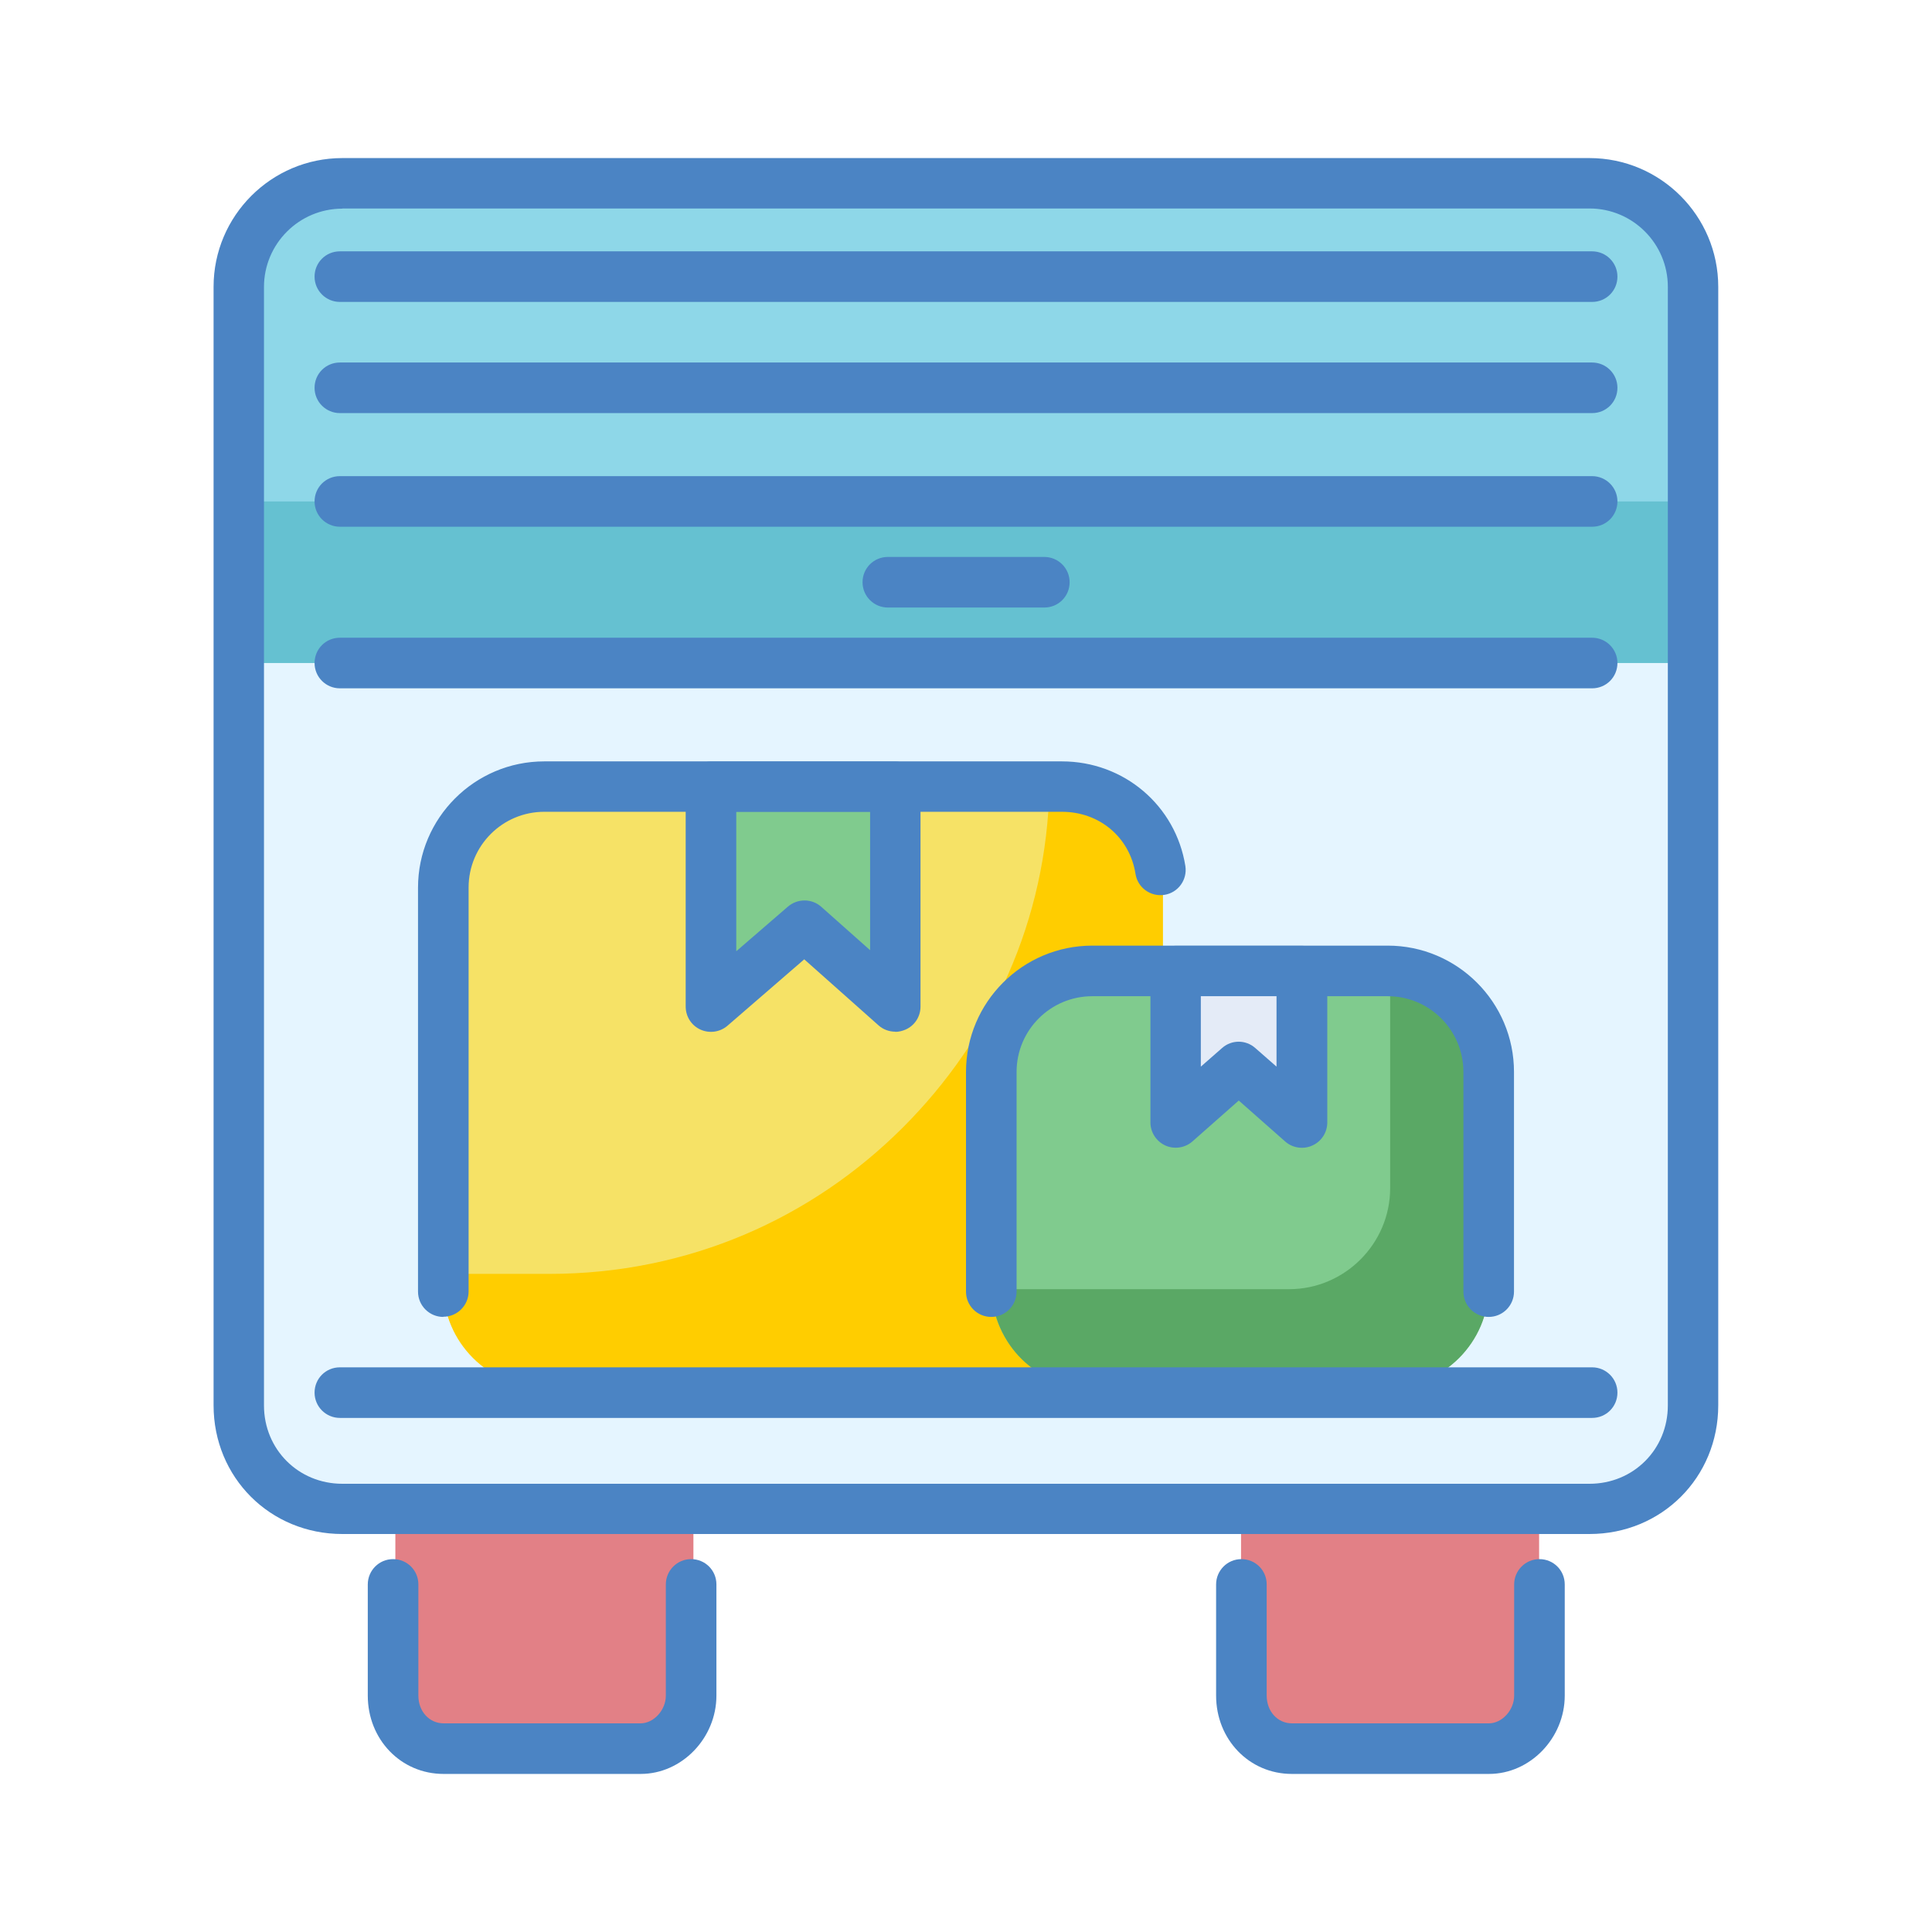
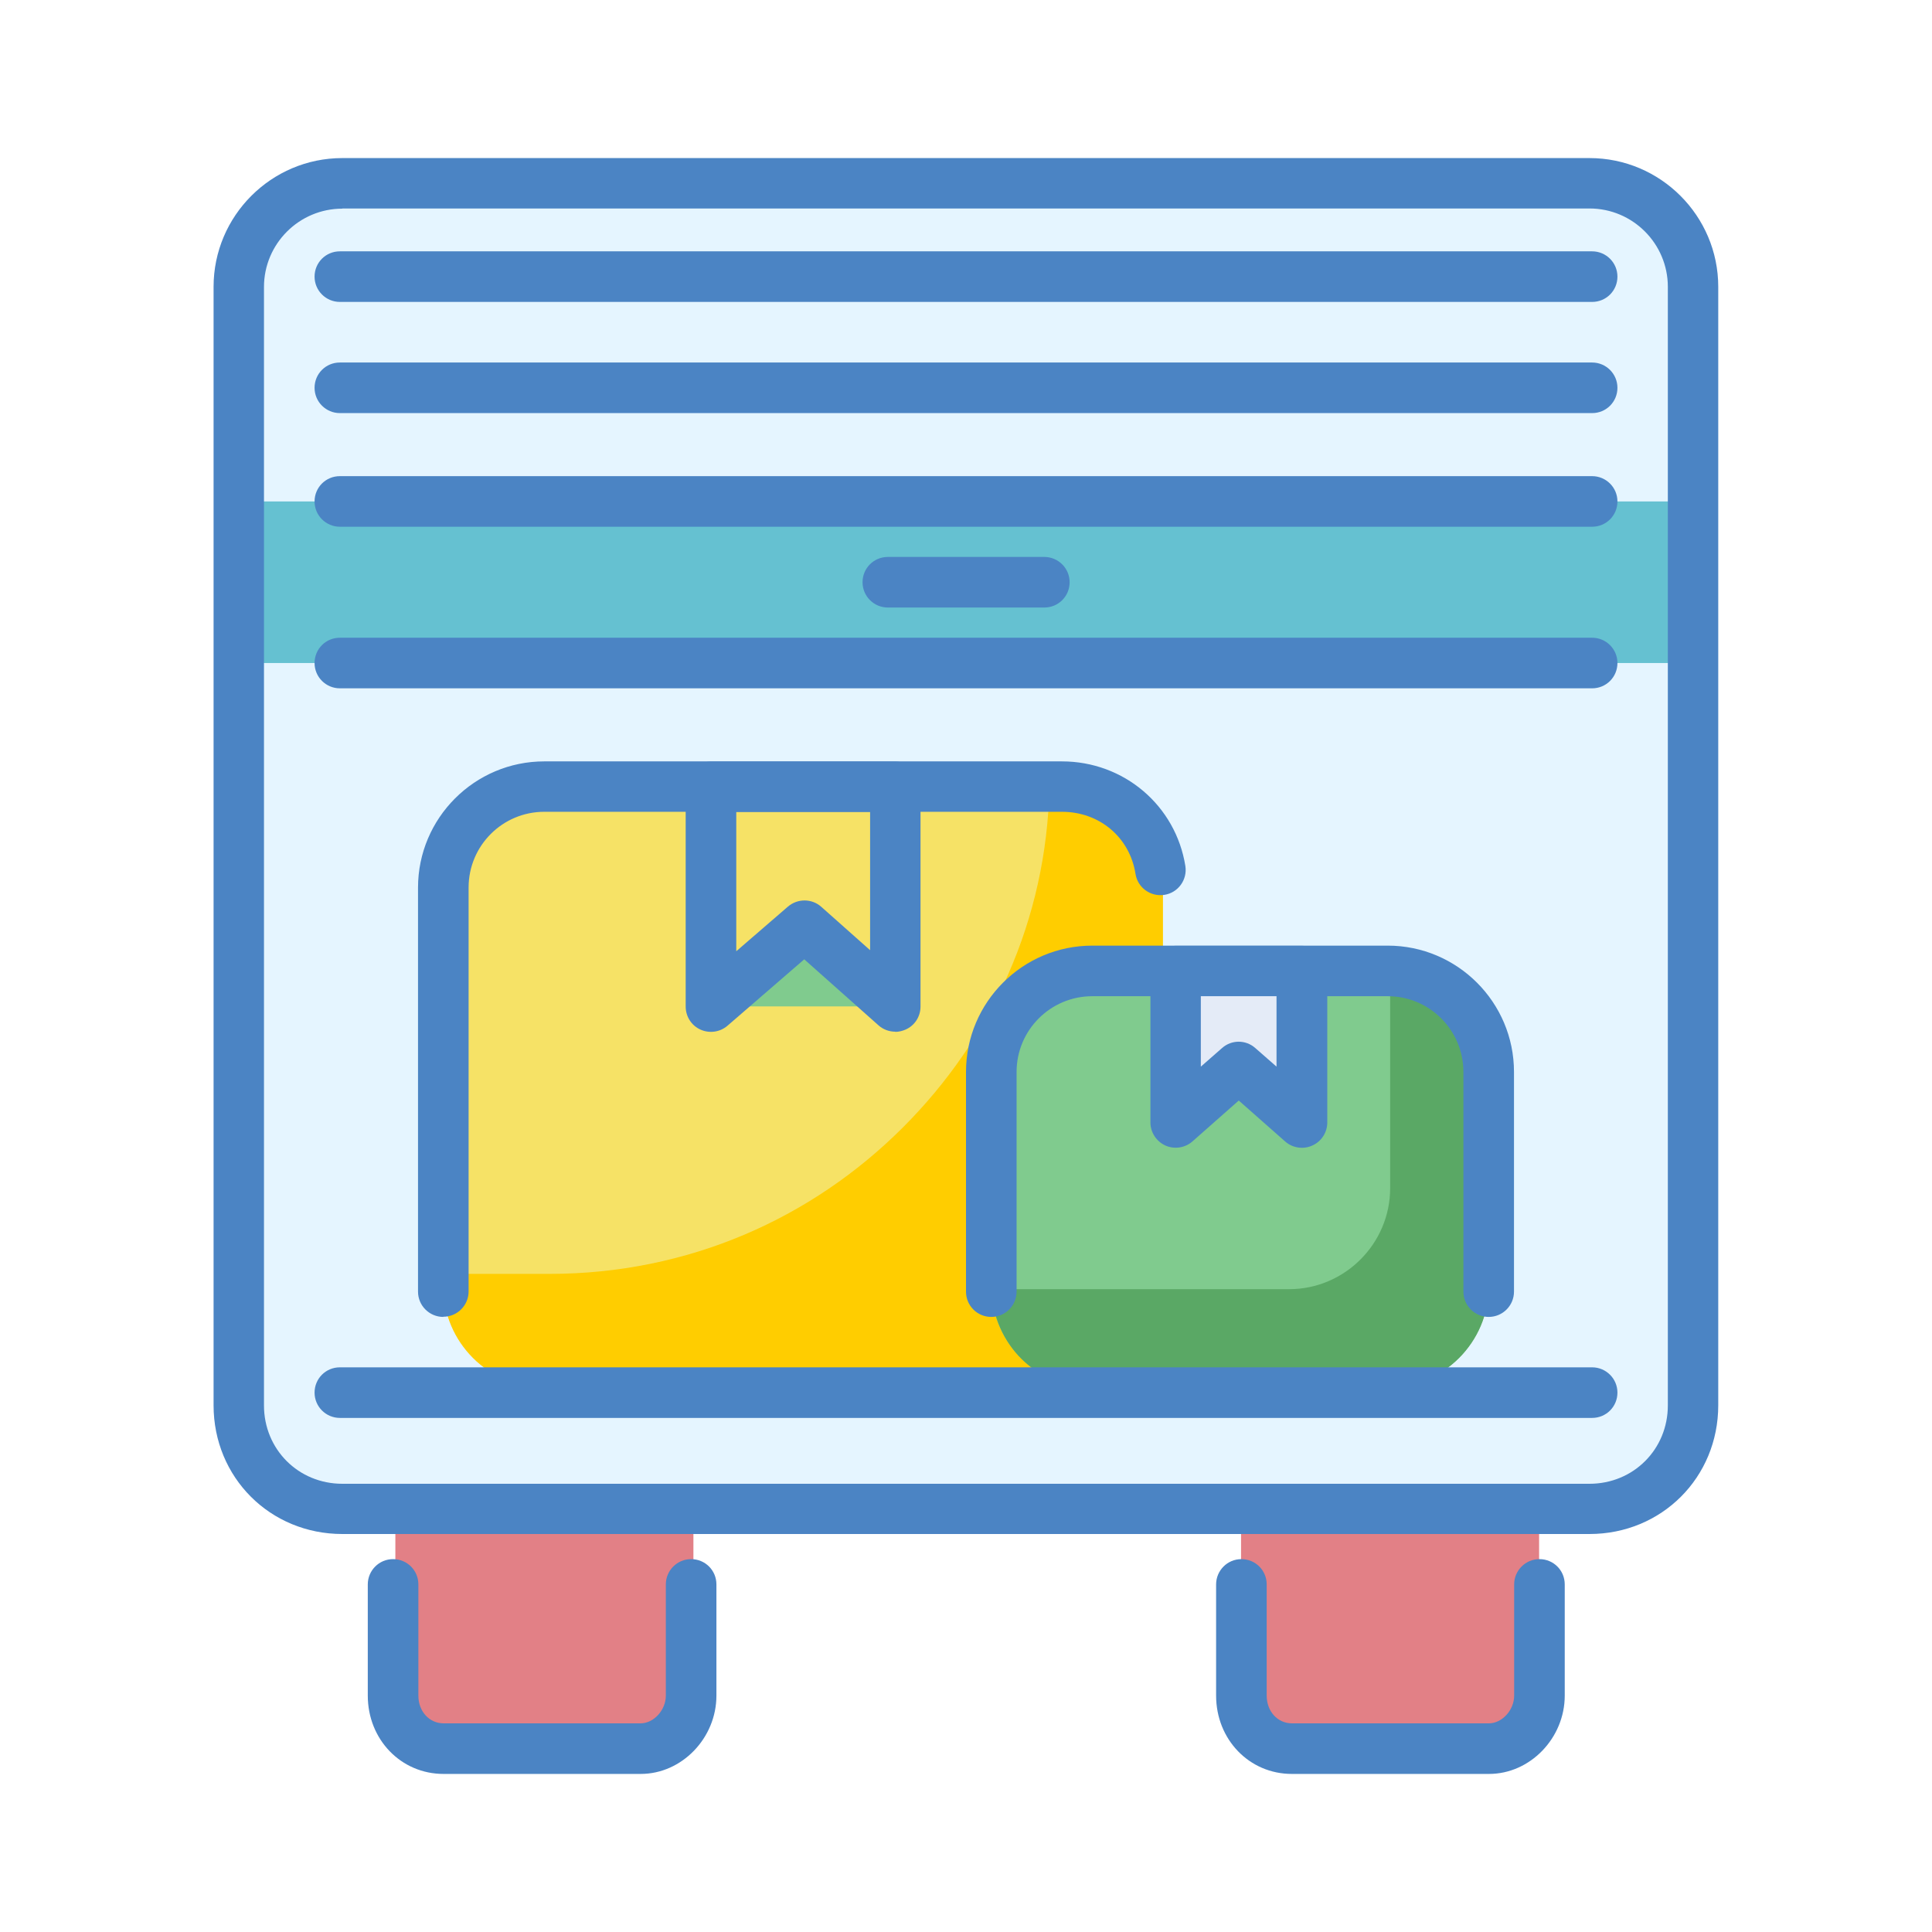
<svg xmlns="http://www.w3.org/2000/svg" id="Layer_1" data-name="Layer 1" viewBox="0 0 110 110">
  <defs>
    <style>
      .cls-1 {
        fill: #e5f5ff;
      }

      .cls-1, .cls-2, .cls-3, .cls-4, .cls-5, .cls-6, .cls-7, .cls-8, .cls-9, .cls-10, .cls-11 {
        stroke-width: 0px;
      }

      .cls-2 {
        fill: #80cb8e;
      }

      .cls-3 {
        fill: #e4ebf7;
      }

      .cls-4 {
        fill: #4b84c4;
      }

      .cls-5 {
        fill: #ffcd00;
      }

      .cls-6 {
        fill: #e28086;
      }

      .cls-7 {
        fill: #65c1d1;
      }

      .cls-8 {
        fill: #5aa865;
      }

      .cls-9 {
        fill: #8ed7e8;
      }

      .cls-10 {
        fill: #fff;
      }

      .cls-11 {
        fill: #f6e266;
      }
    </style>
  </defs>
-   <rect class="cls-10" width="110" height="110" />
  <g>
    <path class="cls-6" d="M87.63,85.91v10.78c0,1.58-1.29,2.88-2.88,2.88h-11.21c-1.58,0-2.88-1.29-2.88-2.88v-10.64l16.96-.14Z" />
    <path class="cls-6" d="M22.37,85.91h17.11v10.78c0,1.58-1.29,2.88-2.88,2.88h-11.21c-1.58,0-2.88-1.29-2.88-2.88v-10.78h-.14Z" />
    <path class="cls-4" d="M84.76,101h-11.21c-2.42,0-4.31-1.96-4.31-4.46v-6.33c0-.79.64-1.44,1.44-1.44s1.44.64,1.44,1.44v6.33c0,.9.62,1.58,1.44,1.58h11.21c.75,0,1.44-.75,1.44-1.58v-6.33c0-.79.64-1.44,1.44-1.44s1.44.64,1.44,1.44v6.33c0,2.42-1.97,4.46-4.31,4.46Z" />
    <path class="cls-4" d="M36.46,101h-11.21c-2.42,0-4.31-1.96-4.31-4.46v-6.33c0-.79.64-1.44,1.44-1.44s1.44.64,1.44,1.44v6.33c0,.9.62,1.58,1.44,1.58h11.21c.75,0,1.44-.75,1.44-1.58v-6.33c0-.79.64-1.44,1.44-1.44s1.44.64,1.44,1.44v6.33c0,2.42-1.97,4.46-4.31,4.46Z" />
    <path class="cls-1" d="M96.4,16.33v63.68c0,3.31-2.59,5.89-5.89,5.89H19.49c-3.31,0-5.89-2.59-5.89-5.89V16.33c0-3.31,2.73-5.89,5.89-5.89h71.01c3.16,0,5.89,2.59,5.89,5.89h0Z" />
-     <path class="cls-9" d="M96.4,33.29v-16.96c0-3.31-2.59-5.89-5.89-5.89H19.49c-3.16,0-5.89,2.59-5.89,5.89v16.96h82.8Z" />
    <path class="cls-7" d="M13.6,28.55h82.8v9.2H13.6v-9.2Z" />
    <g>
      <path class="cls-4" d="M90.51,87.34H19.49c-4.11,0-7.33-3.22-7.33-7.33V16.33c0-4.04,3.29-7.33,7.33-7.33h71.01c4.04,0,7.33,3.29,7.33,7.33v63.68c0,4.11-3.22,7.33-7.33,7.33ZM19.49,11.88c-2.46,0-4.46,2-4.46,4.46v63.68c0,2.5,1.96,4.46,4.46,4.46h71.01c2.5,0,4.46-1.96,4.46-4.46V16.33c0-2.46-2-4.46-4.46-4.46H19.49Z" />
      <path class="cls-4" d="M90.65,39.19H19.35c-.79,0-1.44-.64-1.44-1.44s.64-1.44,1.44-1.44h71.3c.79,0,1.44.64,1.44,1.44s-.64,1.44-1.44,1.44Z" />
      <path class="cls-4" d="M90.65,29.99H19.35c-.79,0-1.44-.64-1.44-1.44s.64-1.44,1.44-1.44h71.3c.79,0,1.44.64,1.44,1.44s-.64,1.44-1.44,1.44Z" />
      <path class="cls-4" d="M59.46,34.59h-8.91c-.79,0-1.44-.64-1.44-1.44s.64-1.44,1.44-1.44h8.91c.79,0,1.44.64,1.44,1.44s-.64,1.44-1.44,1.44Z" />
      <path class="cls-4" d="M90.65,23.52H19.35c-.79,0-1.44-.64-1.44-1.44s.64-1.44,1.44-1.44h71.3c.79,0,1.44.64,1.44,1.44s-.64,1.44-1.44,1.44Z" />
      <path class="cls-4" d="M90.65,17.19H19.35c-.79,0-1.44-.64-1.44-1.44s.64-1.44,1.44-1.44h71.3c.79,0,1.44.64,1.44,1.44s-.64,1.44-1.44,1.44Z" />
    </g>
    <path class="cls-11" d="M60.46,79.01h-29.47c-3.16,0-5.75-2.59-5.75-5.75v-22.71c0-3.16,2.59-5.75,5.75-5.75h29.47c3.16,0,5.75,2.59,5.75,5.75v22.71c0,3.16-2.59,5.75-5.75,5.75Z" />
    <path class="cls-5" d="M66.21,50.54v22.71c0,3.16-2.59,5.75-5.75,5.75h-29.47c-3.16,0-5.75-2.59-5.75-5.75v-.72h6.04c7.91,0,14.95-3.16,20.13-8.34,5.03-5.03,8.19-11.79,8.34-19.41h.72c3.16,0,5.75,2.44,5.75,5.75h0Z" />
    <path class="cls-4" d="M25.24,74.98c-.79,0-1.44-.64-1.44-1.44v-23c0-3.96,3.22-7.19,7.19-7.19h29.47c3.53,0,6.48,2.51,7.03,5.96.12.78-.41,1.52-1.2,1.64-.78.12-1.52-.41-1.64-1.2-.33-2.08-2.05-3.53-4.19-3.53h-29.47c-2.38,0-4.31,1.93-4.31,4.31v23c0,.79-.64,1.44-1.44,1.44Z" />
-     <path class="cls-2" d="M40.48,44.79v12.51l5.32-4.6,5.18,4.6v-12.51h-10.49Z" />
+     <path class="cls-2" d="M40.48,44.79v12.51l5.32-4.6,5.18,4.6h-10.49Z" />
    <path class="cls-4" d="M50.98,58.74c-.35,0-.69-.12-.96-.36l-4.23-3.76-4.37,3.78c-.43.37-1.03.45-1.54.22-.51-.23-.84-.74-.84-1.31v-12.51c0-.79.64-1.44,1.44-1.44h10.49c.79,0,1.44.64,1.44,1.44v12.51c0,.57-.33,1.08-.85,1.31-.19.08-.39.13-.59.13ZM41.92,46.23v7.93l2.94-2.54c.55-.47,1.36-.47,1.9.01l2.78,2.47v-7.87h-7.62Z" />
    <path class="cls-2" d="M79.01,79.01h-16.82c-3.16,0-5.75-2.59-5.75-5.75v-12.22c0-3.16,2.59-5.75,5.75-5.75h16.82c3.16,0,5.75,2.59,5.75,5.75v12.22c0,3.16-2.59,5.75-5.75,5.75Z" />
    <path class="cls-8" d="M84.76,61.04v12.22c0,3.16-2.59,5.75-5.75,5.75h-16.82c-3.16,0-5.61-2.44-5.75-5.61h16.96c3.16,0,5.75-2.59,5.75-5.75v-12.36c3.16.14,5.61,2.59,5.61,5.75Z" />
    <path class="cls-4" d="M84.76,74.98c-.79,0-1.44-.64-1.44-1.44v-12.51c0-2.38-1.93-4.31-4.31-4.31h-16.82c-2.38,0-4.31,1.93-4.31,4.31v12.51c0,.79-.64,1.44-1.44,1.44s-1.44-.64-1.44-1.44v-12.51c0-3.96,3.22-7.19,7.19-7.19h16.82c3.96,0,7.19,3.22,7.19,7.19v12.51c0,.79-.64,1.44-1.44,1.44Z" />
    <path class="cls-3" d="M66.93,55.29v8.62l3.59-3.16,3.59,3.16v-8.62h-7.19Z" />
    <path class="cls-4" d="M74.12,65.35c-.34,0-.68-.12-.95-.36l-2.64-2.33-2.64,2.33c-.42.37-1.03.46-1.54.23s-.85-.75-.85-1.31v-8.62c0-.79.64-1.44,1.44-1.44h7.19c.79,0,1.44.64,1.44,1.44v8.62c0,.56-.33,1.08-.85,1.31-.19.09-.39.13-.59.13ZM70.52,59.31c.34,0,.68.12.95.36l1.21,1.06v-4.01h-4.31v4.01l1.21-1.06c.27-.24.61-.36.95-.36Z" />
    <path class="cls-4" d="M90.65,80.73H19.35c-.79,0-1.44-.64-1.44-1.44s.64-1.44,1.44-1.44h71.3c.79,0,1.44.64,1.44,1.44s-.64,1.44-1.44,1.44Z" />
  </g>
</svg>